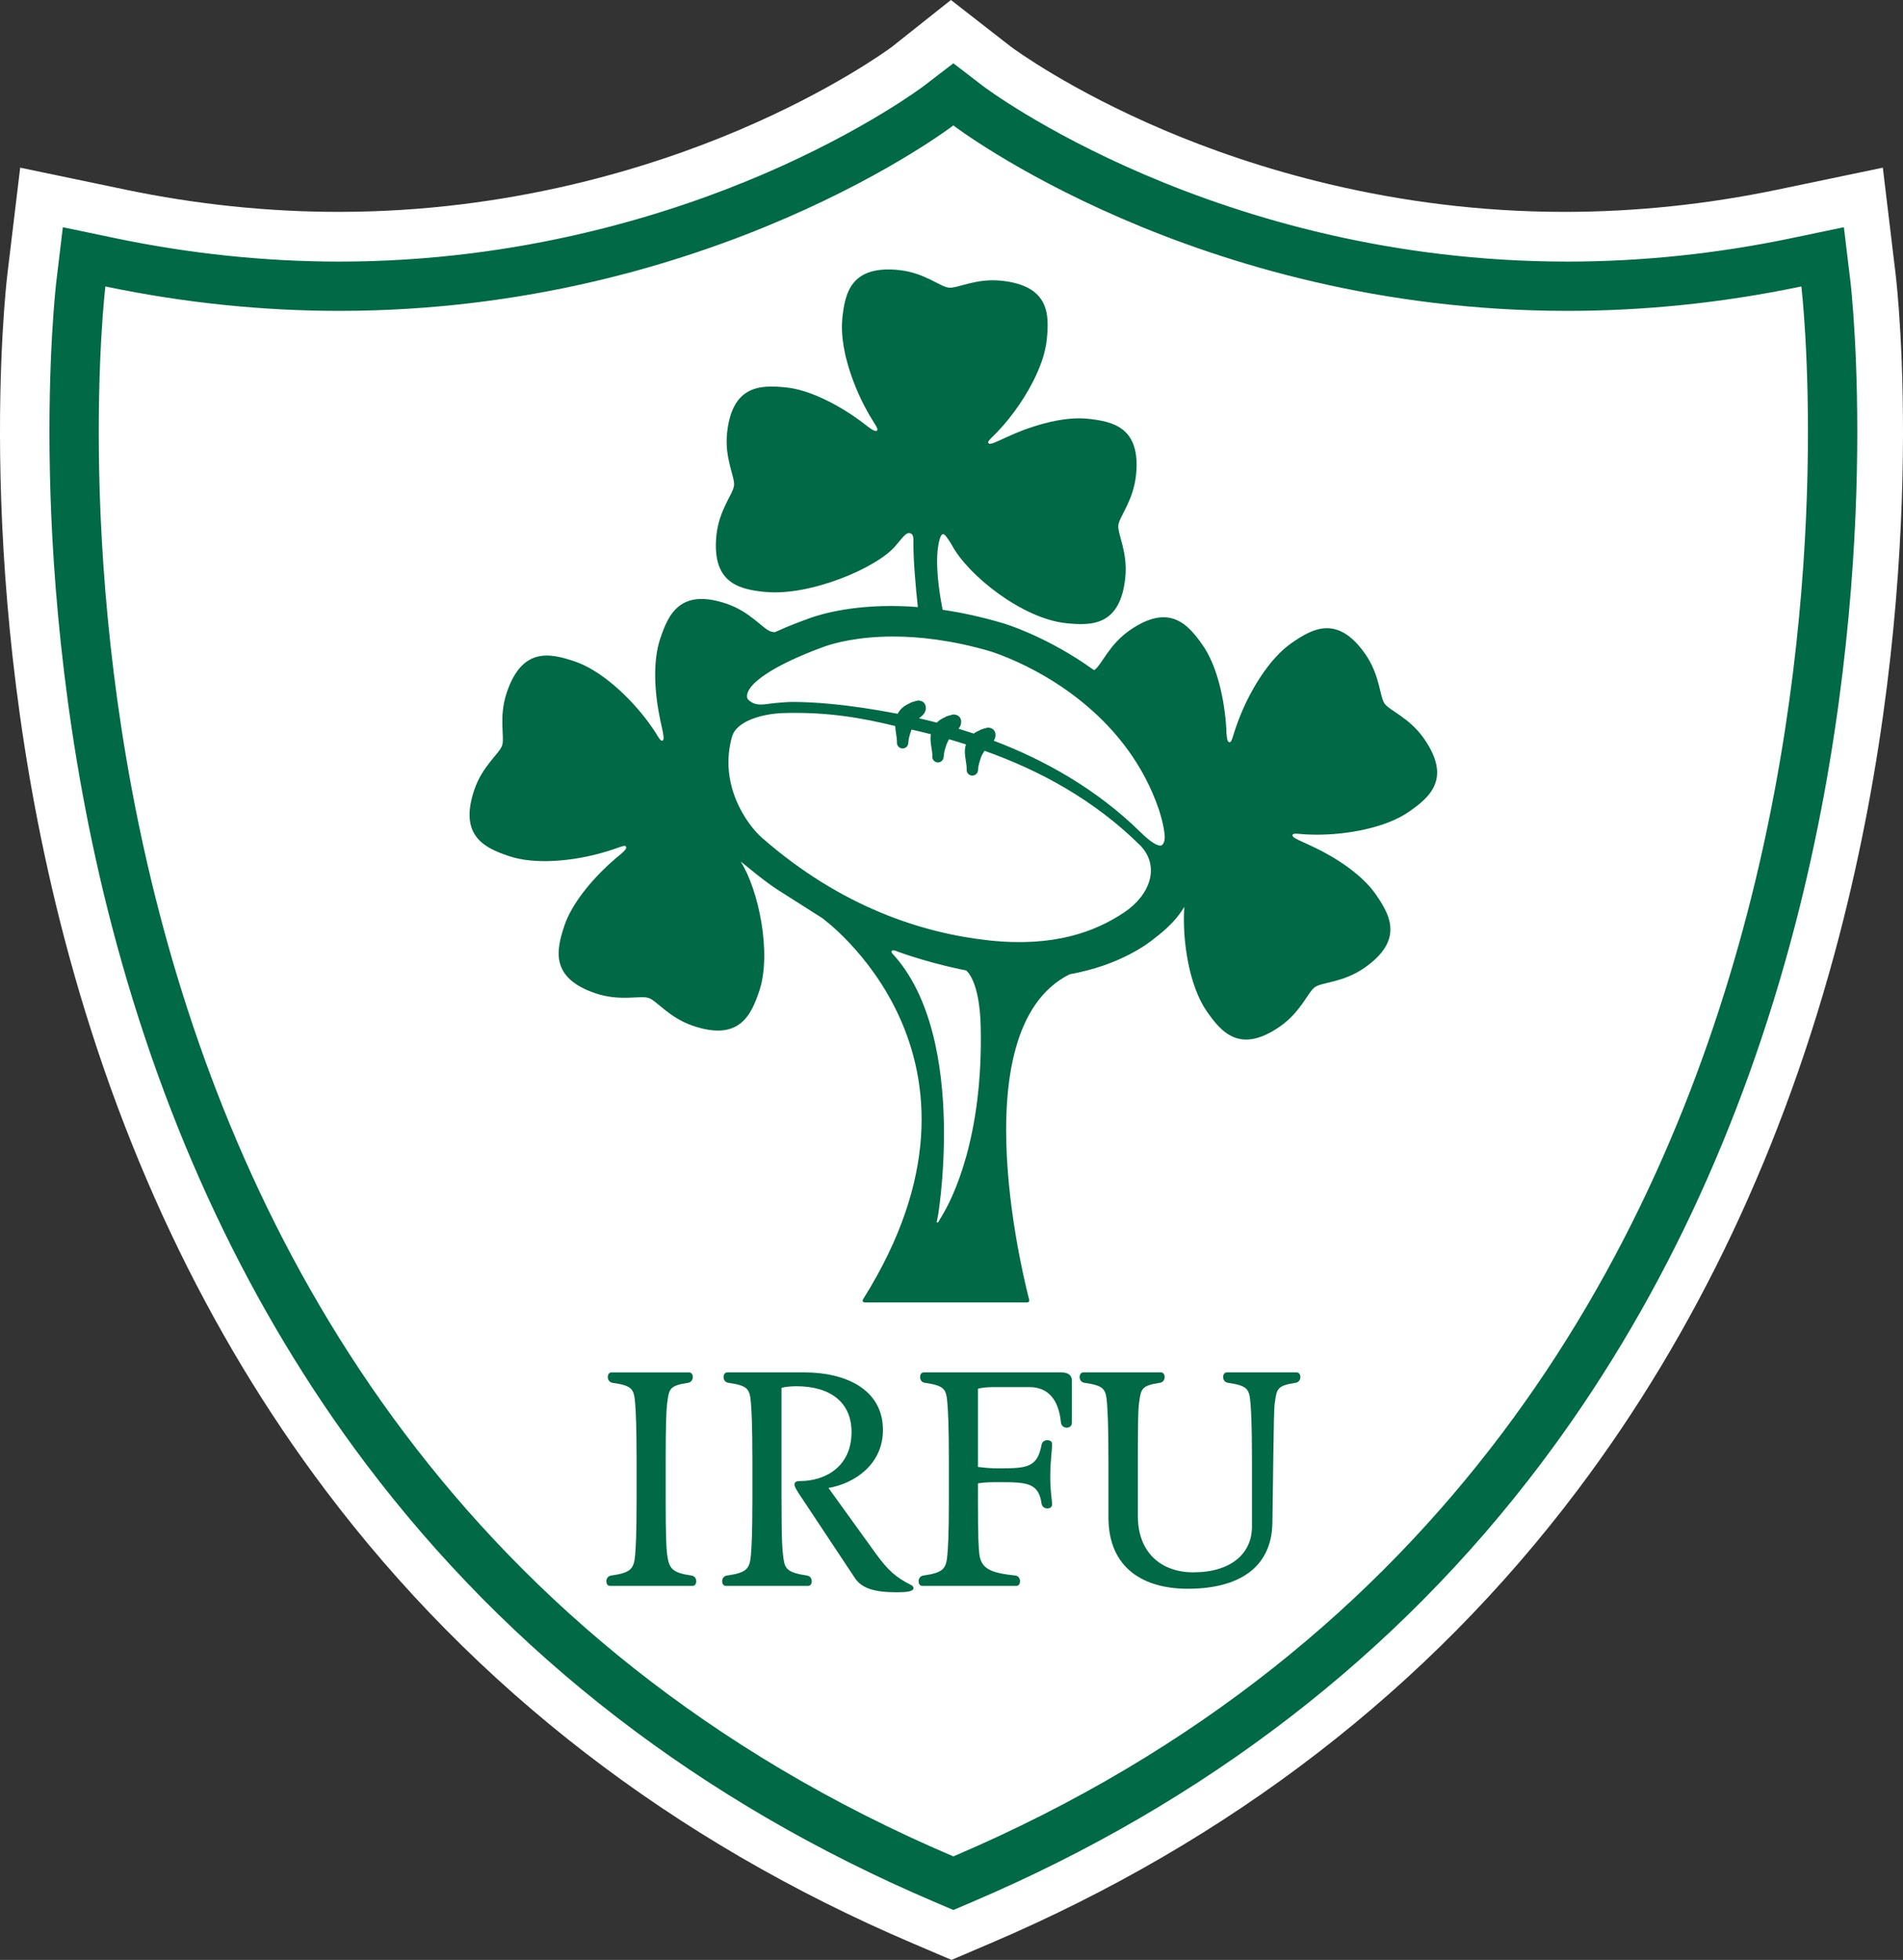
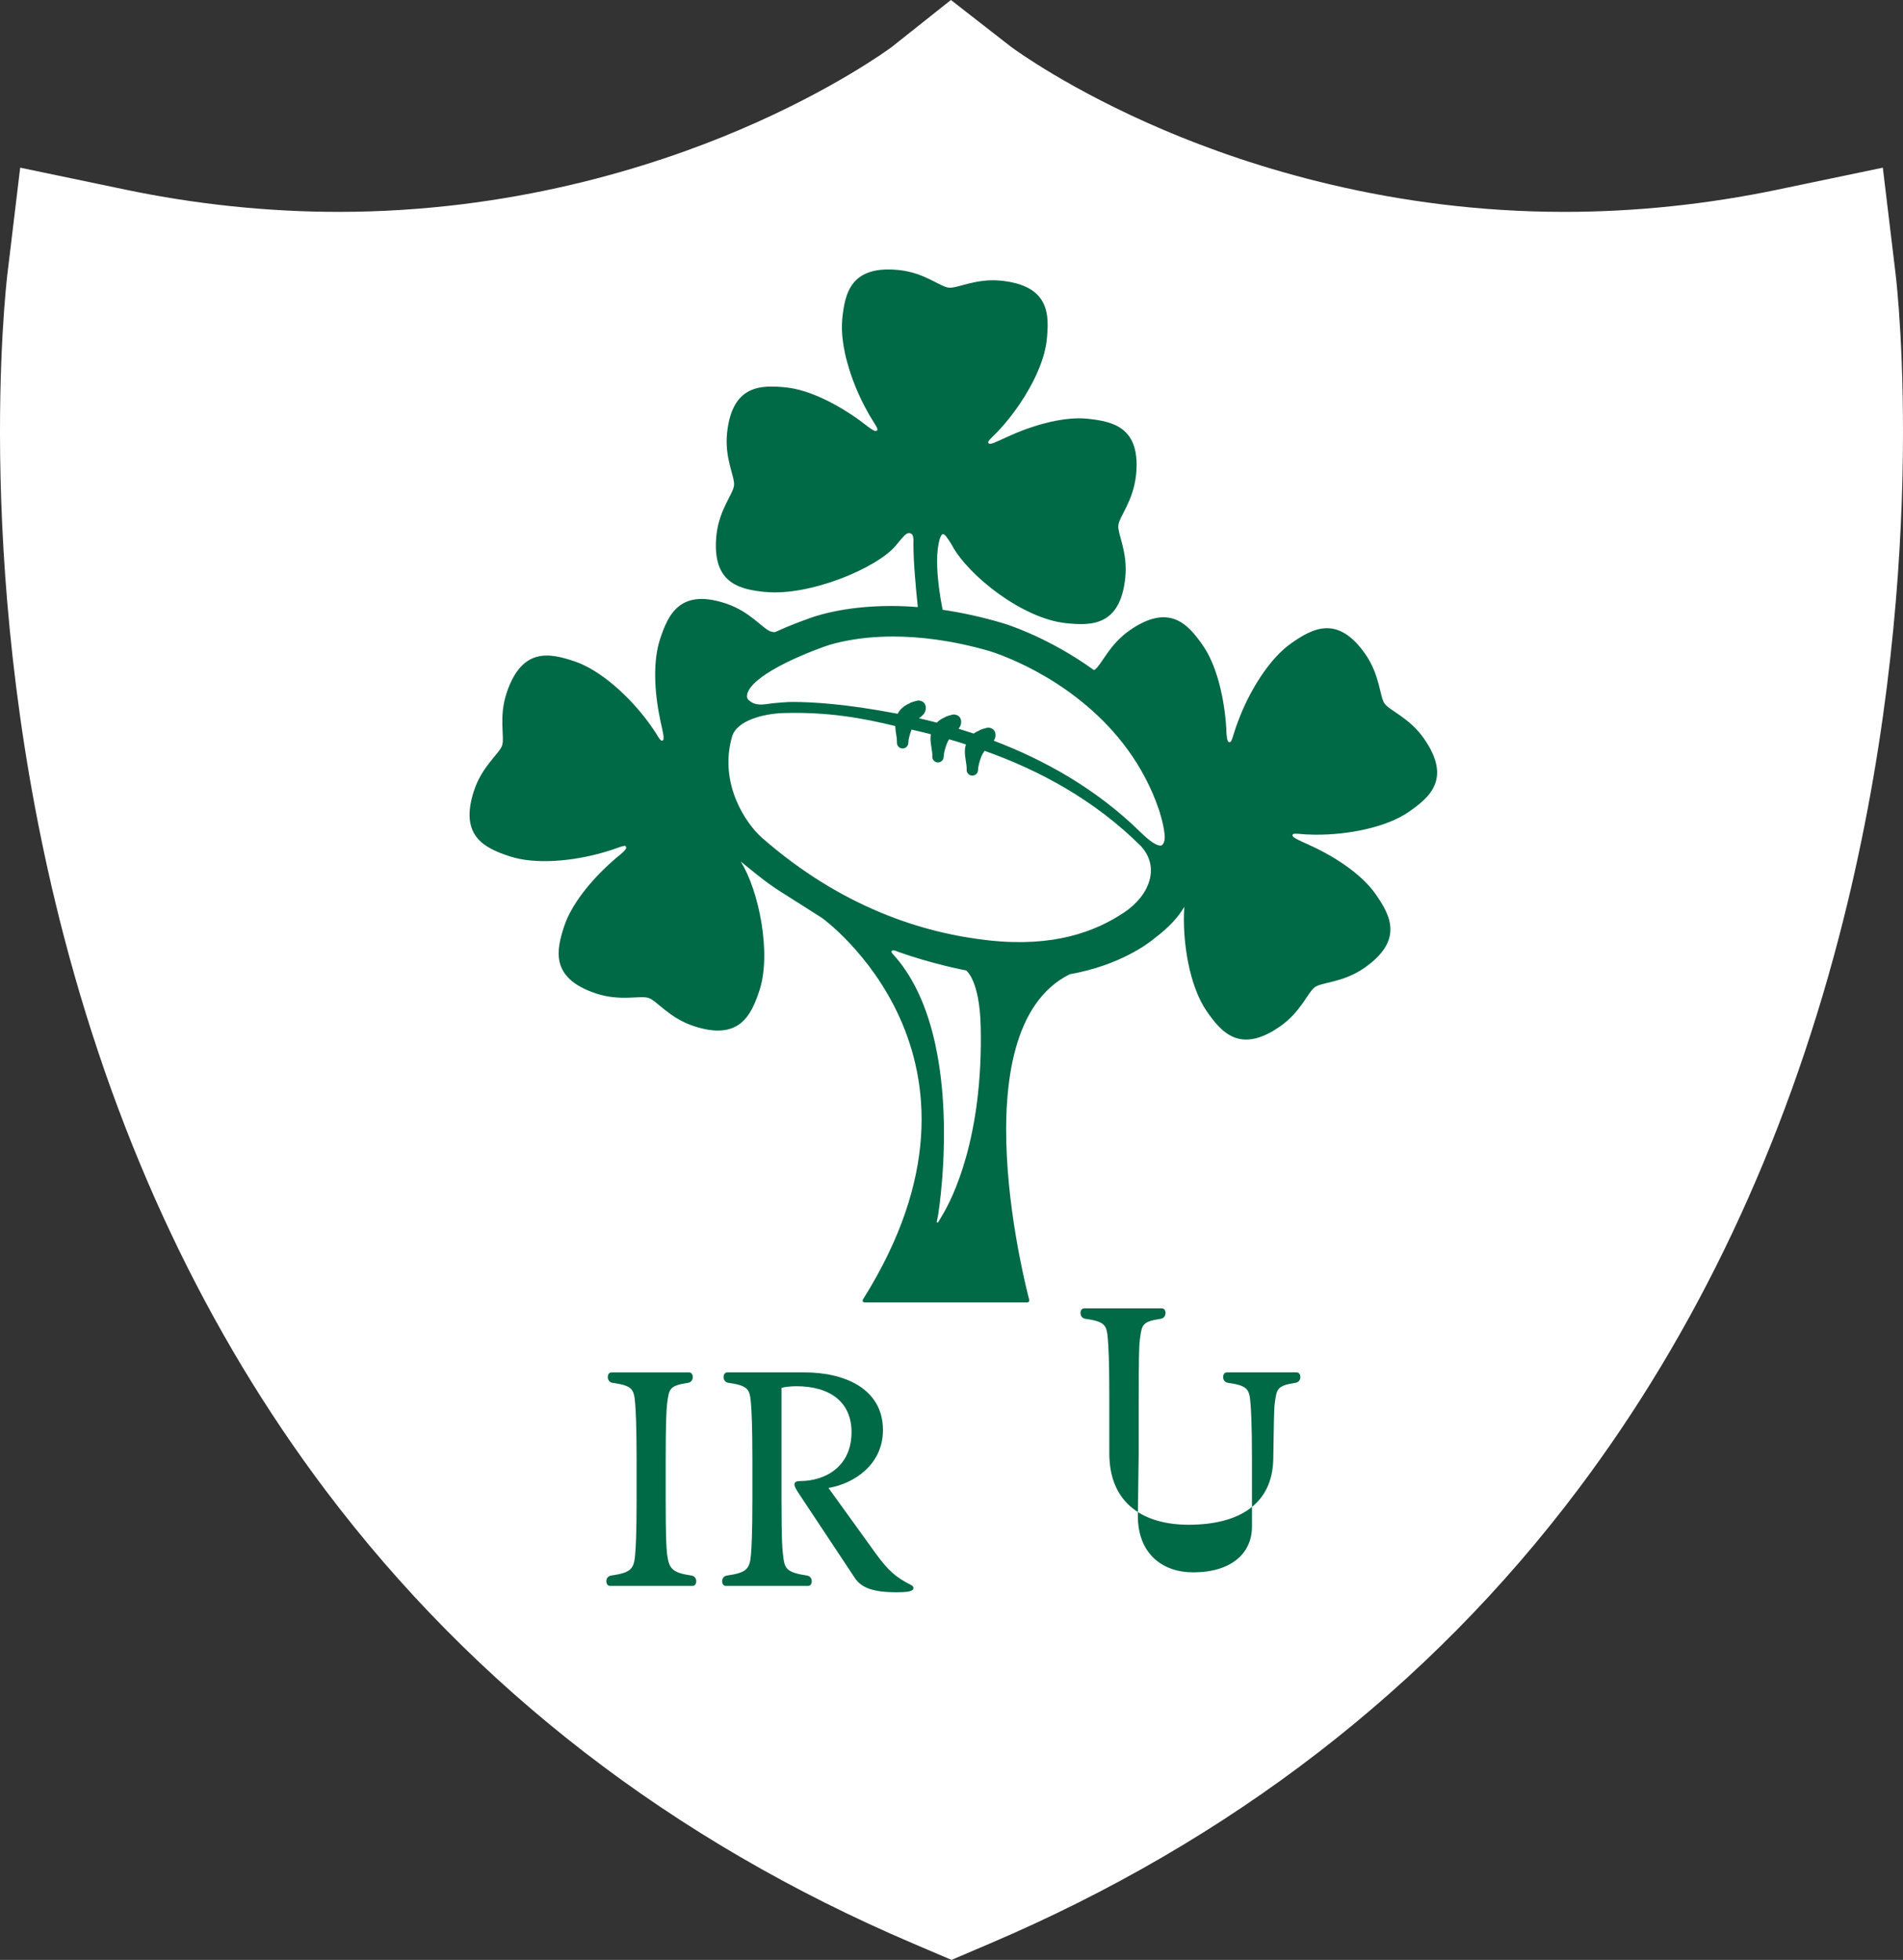
<svg xmlns="http://www.w3.org/2000/svg" id="Layer_1" data-name="Layer 1" viewBox="0 0 274.888 283.12">
  <rect x="0" y="0" width="274.888" height="283.12" fill="#333333" stroke="none" />
  <path d="M134.655,274.202c-33.586-14.33-61.164-35.6-81.968-63.22-16.597-22.035-28.899-48.093-36.564-77.449C3.137,83.793,7.915,42.203,8.125,40.457l.924-7.694,7.586,1.584c10.71,2.236,21.572,3.369,32.284,3.369,50.63-.001,83.872-25.021,84.202-25.274l4.324-3.312,4.323,3.313c.073.055,8.515,6.419,23.104,12.685,13.372,5.743,34.826,12.589,61.097,12.588,10.716,0,21.579-1.134,32.285-3.369l7.586-1.584.924,7.694c.21,1.746,4.987,43.336-7.999,93.077-7.665,29.356-19.966,55.414-36.564,77.449-20.804,27.619-48.382,48.89-81.968,63.22l-2.79,1.19-2.79-1.19Z" fill="#006946" />
  <path d="M137.445,18.084s34.893,26.739,88.525,26.739c10.559,0,21.85-1.037,33.737-3.519,0,0,19.903,165.702-122.262,226.359C-4.721,207.006,15.182,41.304,15.182,41.304c11.892,2.483,23.175,3.519,33.738,3.519,53.625,0,88.525-26.739,88.525-26.739M137.359,0l-8.547,6.787c-.539.399-8.54,6.25-22.051,11.998-12.674,5.392-32.996,11.821-57.842,11.821-10.227,0-20.601-1.083-30.832-3.219l-15.172-3.167-1.848,15.388c-.217,1.801-5.144,44.69,8.179,95.72,7.9,30.258,20.605,57.15,37.763,79.93,21.562,28.626,50.111,50.656,84.856,65.481l5.58,2.381,5.579-2.38c34.744-14.825,63.294-36.855,84.856-65.481,17.158-22.78,29.864-49.672,37.763-79.93,13.323-51.03,8.395-93.919,8.179-95.72l-1.848-15.388-15.172,3.167c-10.232,2.136-20.605,3.219-30.832,3.219-24.849,0-45.171-6.428-57.844-11.821-13.568-5.773-21.577-11.649-22.055-12.003l-8.711-6.784Z" fill="#fff" />
  <path d="M136.313,271.445c-33.069-14.11-60.21-35.041-80.675-62.209-16.345-21.703-28.468-47.389-36.031-76.349C6.767,83.698,11.479,42.68,11.685,40.957l.462-3.852,3.799.791c10.968,2.289,22.097,3.451,33.073,3.451,27.034,0,49.101-7.07,62.851-13.001,14.947-6.451,23.595-12.99,23.679-13.055l2.163-1.651,2.167,1.655c.084.061,8.725,6.604,23.675,13.051,13.746,5.931,35.813,13.005,62.851,13.001,10.98,0,22.104-1.162,33.073-3.451l3.799-.791.462,3.852c.206,1.724,4.918,42.741-7.922,91.93-7.559,28.961-19.682,54.646-36.031,76.349-20.465,27.168-47.606,48.1-80.675,62.209l-1.399.596-1.399-.596Z" fill="#fff" />
-   <path d="M137.712,18.118s34.957,26.79,88.693,26.79c10.578,0,21.89-1.039,33.799-3.527,0,0,19.941,166.017-122.492,226.789C-4.721,207.398,15.22,41.381,15.22,41.381c11.912,2.488,23.217,3.527,33.799,3.527,53.729,0,88.693-26.79,88.693-26.79M137.712,9.145l-4.322,3.313c-.084.061-8.541,6.439-23.159,12.715-13.399,5.755-34.892,12.615-61.211,12.615-10.735,0-21.615-1.139-32.346-3.378l-7.597-1.586-.925,7.708c-.054.443-1.303,11.071-.94,27.894.332,15.447,2.155,39.325,8.95,65.358,7.682,29.411,20.006,55.517,36.634,77.595,20.843,27.672,48.474,48.982,82.124,63.34l2.794,1.192,2.794-1.192c33.65-14.358,61.28-35.668,82.124-63.34,16.628-22.078,28.953-48.183,36.631-77.595,6.799-26.033,8.622-49.911,8.954-65.358.363-16.823-.887-27.451-.94-27.894l-.925-7.708-7.601,1.586c-10.727,2.239-21.611,3.378-32.347,3.378-50.729,0-84.027-25.07-84.359-25.322l-4.33-3.321Z" fill="#006946" />
  <g>
    <path d="M205.707,106.708c-2.121-3.046-4.987-4.047-5.71-5.079-.715-1.024-.646-4.062-2.759-7.116-4.005-5.755-7.624-3.738-10.678-1.62-3.233,2.247-6.149,7.028-7.746,11.369-.761,1.995-.837,2.992-1.219,2.954-.256-.027-.352-.321-.428-1.238-.015-.531-.05-1.066-.092-1.613,0-.019-.008-.042-.008-.069-.355-4.07-1.441-8.362-3.302-11.041-2.121-3.046-4.811-6.199-10.571-2.209-3.046,2.125-4.039,4.991-5.075,5.706-.023.019-.057.034-.092.05-.466-.336-.932-.661-1.391-.967-6.153-4.12-11.381-5.69-11.606-5.763-3.191-.959-6.153-1.586-8.87-1.987-.424-2.163-.795-4.72-.795-6.959-.011-1.257.118-2.385.386-3.294.275-.784.478-.848.883-.39.294.394.65.906.894,1.357,2.377,4.38,10.196,10.575,16.468,11.224,3.684.382,7.827.405,8.549-6.566.394-3.692-1.135-6.325-1.001-7.575.126-1.242,2.155-3.501,2.545-7.192v-.004l.011-.011c.726-6.967-3.34-7.804-7.028-8.186-1.59-.16-3.409.027-5.285.443-.023,0-.034.008-.05.008-.348.08-.696.176-1.047.268-.076.015-.153.038-.229.061-.252.069-.504.138-.753.222-.118.038-.237.069-.348.111-.271.08-.535.168-.799.264-.21.069-.397.145-.6.214-.076.031-.145.057-.222.084-.688.268-1.368.543-2.022.848v-.004c-2.079.955-2.732,1.303-2.939.997-.107-.153.046-.355.371-.692.566-.535,1.143-1.135,1.712-1.785.015-.023.034-.038.05-.053,2.175-2.499,4.234-5.706,5.385-8.778l.034-.096c.126-.321.233-.642.329-.963,0-.004.008-.019.008-.019.05-.157.088-.306.13-.451.015-.065.034-.13.057-.202.054-.229.111-.451.153-.676.019-.088.034-.164.054-.248.023-.13.042-.248.065-.375.011-.096.027-.195.038-.294.011-.092.027-.183.038-.271.386-3.688.401-7.831-6.577-8.553-3.684-.382-6.317,1.139-7.571,1.005-1.242-.122-3.497-2.159-7.192-2.545-6.975-.722-7.808,3.344-8.194,7.028-.008.084-.008.176-.015.26-.008.191-.027.394-.034.589-.004.141-.004.294,0,.439,0,.157.008.313.008.474.004.157.019.317.027.478.011.149.027.306.038.459.038.329.076.661.134,1.005.015.107.031.218.046.332.038.214.076.42.122.63.019.107.042.214.061.321.054.229.099.459.153.68.019.065.042.13.057.195.673,2.656,1.8,5.37,3.092,7.655.111.191.21.371.306.547h.008c.772,1.315,1.25,1.861,1.013,2.087-.183.172-.47.053-1.208-.478-.023-.015-.046-.031-.061-.05-.397-.31-.806-.619-1.231-.933-.004,0-.015-.011-.027-.023-.008-.004-.023-.011-.023-.019h-.008c-.015-.011-.027-.019-.042-.027-3.302-2.385-7.254-4.345-10.494-4.689-3.688-.378-7.827-.397-8.564,6.581-.382,3.684,1.139,6.31,1.009,7.563-.118,1.242-2.163,3.508-2.545,7.192-.378,3.711.585,5.687,2.129,6.78,1.364.971,3.183,1.25,4.918,1.433l.015-.011c6.378.638,16.154-3.447,18.856-6.707,1.051-1.273,1.46-1.792,1.873-1.792.799,0,.665.982.665,1.655,0,2.404.31,5.95.634,9.034-1.368-.111-2.656-.16-3.864-.16-7.062,0-11.366,1.586-12.283,1.961-.482.168-2.324.829-4.502,1.823-.225-.011-.413-.042-.581-.092-1.189-.394-2.954-2.87-6.466-4.043-6.65-2.22-8.346,1.563-9.52,5.087-1.055,3.141-.864,7.609-.008,11.622h-.008c.489,2.232.684,2.958.336,3.088-.161.069-.336-.126-.592-.508-.397-.68-.86-1.368-1.368-2.064-.015-.023-.027-.042-.042-.061v.004c-2.763-3.745-6.932-7.571-10.712-8.828-3.524-1.177-7.559-2.09-9.78,4.555-1.177,3.524-.26,6.42-.657,7.605-.397,1.196-2.87,2.958-4.043,6.478-2.213,6.65,1.571,8.347,5.087,9.52,3.738,1.254,9.294.726,13.724-.589,2.071-.585,2.924-1.127,3.118-.799.134.222-.05.478-.73,1.082-.424.34-.848.696-1.261,1.066-.011.008-.015.019-.031.027-3.054,2.717-5.839,6.161-6.871,9.252-1.177,3.524-2.09,7.567,4.563,9.787,3.512,1.17,6.409.252,7.605.65,1.189.397,2.954,2.874,6.474,4.047,6.646,2.22,8.343-1.563,9.52-5.083,1.796-5.385-.08-14.545-2.694-18.677,3.703,3.038,4.697,3.699,6.539,4.846.31.191,5.22,3.317,5.22,3.317,0,0,27.868,20.006,6,54.944-.034.053-.065.111-.103.164-.042.103-.057.202-.011.279.038.084.138.13.256.145h23.515s.359-.027.248-.439c-.096-.409-10.422-38.836,5.862-46.968,7.296-1.292,11.457-4.517,12.287-5.224,1.987-1.491,3.344-2.969,4.227-4.445.015-.027.027-.053.042-.077-.325,4.911.703,11.442,3.245,15.099,2.117,3.046,4.811,6.195,10.559,2.201,3.057-2.117,4.051-4.995,5.075-5.702,1.036-.718,4.074-.65,7.12-2.763,5.763-4.009,3.745-7.632,1.628-10.674-1.896-2.721-5.587-5.251-9.317-6.967-.034-.011-.069-.034-.099-.042-.027-.019-.054-.031-.076-.042-1.938-.883-2.591-1.15-2.496-1.494.046-.176.306-.195.78-.16.772.077,1.594.122,2.446.13h.088c4.647.031,10.208-1.032,13.475-3.302,3.057-2.11,6.203-4.808,2.205-10.563M136.034,175.693c-.459.749-.501.959-.665.917-.134-.031-.011-.218.103-.917-.344,2.156,4.857-25.693-6.6-37.98,0,0-.344-.52.332-.413.118.015.275.103.47.168,4.903,1.773,9.634,2.668,9.875,2.717,0,0,1.961,1.326,2.113,8.129.363,15.936-4.017,24.753-5.629,27.378M162.316,131.851c-4.12,2.736-10.059,4.991-19.345,4.009-9.73-1.036-21.493-4.846-32.901-14.836-2.27-1.991-6.283-7.77-4.326-14.614.661-2.316,4.529-3.317,7.422-3.405,6.382-.191,11.469.726,16.146,1.877.042.883.256,1.64.252,2.232,0,.053,0,.096-.008.153v.069l.008.011v.023c.034.371.31.68.688.734l.019.008s.008.008.015.008h.088c.05,0,.092,0,.126-.008h.008s.008-.008.011-.008h.031l.019-.004h.015s.008-.008.011-.008l.015-.004c.332-.099.573-.394.596-.757v-.034c.023-.554.195-1.15.42-1.785.011-.034.034-.08.054-.118.913.202,1.838.432,2.782.669-.034.214-.05.424-.05.611.011.986.271,1.811.264,2.454,0,.042,0,.096-.008.153v.004c-.015.455.34.837.787.852h.034c.436,0,.799-.344.822-.787,0-.027,0-.053.008-.084.019-.535.199-1.124.413-1.739.08-.241.206-.478.359-.734.81.233,1.62.478,2.438.745-.111.355-.157.718-.157,1.047.015.978.275,1.811.26,2.454v.149c-.008.13.019.264.073.382h.004l.008.011.008.004.004.011s0,.011.004.019c.061.107.145.199.237.271l.015.004v.008c.13.084.283.141.439.141h.031c.13,0,.248-.027.367-.084l.015-.008.008-.011h.008l.011-.008h.008v-.008h.011l.008-.008c.084-.061.168-.13.229-.214l.015-.015v-.008l.008-.011h.004l.004-.015.008-.004.004-.011v-.004c.008-.008.011-.015.011-.015.061-.111.092-.229.103-.363v-.042c.023-.554.199-1.15.417-1.777.103-.313.294-.627.52-.975,8.022,2.843,15.959,7.169,22.586,13.766,2.748,2.973,1.383,7.063-2.484,9.627M167.655,122.148c-.459.023-1.315-.359-2.966-1.991-6.355-6.218-13.834-10.383-21.145-13.158.141-.199.26-.485.256-.799,0-.111-.011-.222-.034-.313-.038-.229-.233-.516-.451-.623-.141-.077-.252-.107-.355-.122-.111-.031-.229-.031-.355-.015,0,0-.975.233-1.097.371-.287.118-.585.271-.852.47-.741-.245-1.479-.481-2.201-.703.034-.046.076-.092.111-.141.149-.199.279-.505.275-.825,0-.115-.011-.218-.031-.317-.046-.245-.252-.516-.474-.627-.118-.065-.222-.092-.313-.107-.115-.042-.248-.046-.375-.027,0,0-.986.229-1.104.367-.432.187-.856.424-1.223.799-.864-.222-1.727-.436-2.576-.63.076-.057.168-.126.275-.21.13-.111.29-.233.436-.443.153-.187.283-.493.283-.822,0-.115-.015-.222-.038-.317-.042-.229-.233-.508-.459-.623-.13-.065-.237-.096-.329-.115-.118-.034-.241-.042-.375-.023,0,0-.986.237-1.101.371-.638.275-1.273.68-1.708,1.418-.023.034-.034.08-.054.118-7.62-1.464-12.466-1.704-15.176-1.708-.94,0-1.41.077-2.48.153-.535.038-1.544.222-2.079.222-.848,0-1.341-.268-1.647-.524-.153-.118-.386-.283-.386-.669-.019-.673.566-1.517,1.559-2.335,1.471-1.234,3.741-2.404,5.629-3.245,1.892-.848,3.401-1.383,3.401-1.383h.015l.015-.008s.214-.096.665-.248c1.353-.47,4.727-1.414,9.829-1.414,3.757,0,8.465.516,13.987,2.121,0,0,1.139.336,2.95,1.112,5.465,2.323,16.953,8.641,21.436,21.738,0,0,.214.638.432,1.471.21.833.42,1.857.42,2.58,0,.669-.287,1.17-.592,1.177" fill="#006946" />
    <g>
      <path d="M96.159,216.776c0,4.834.083,6.787.208,7.781.287,2.128.795,2.632,3.54,3.045.459.083.666.452.666.829,0,.333-.168.666-.541.666h-11.902c-.379,0-.544-.333-.544-.666,0-.376.208-.746.666-.829,2.914-.413,3.326-.96,3.498-3.045.083-.994.208-2.908.208-7.818v-5.788c0-4.867-.125-7.2-.208-8.2-.171-2.085-.376-2.583-3.29-2.996-.459-.083-.666-.459-.666-.835,0-.333.162-.666.544-.666h11.193c.376,0,.541.333.541.666,0,.376-.208.752-.66.835-2.758.413-2.758.874-3.045,2.996-.125 1-.208,3.332-.208,8.114v5.91Z" fill="#006946" />
      <path d="M115.466,215.862c-.416-.627-.709-1.131-.709-1.412,0-.339.257-.501.795-.501,3.62,0,7.451-2.042,7.451-7.078,0-4.286-3.039-6.622-7.989-6.622-.63,0-1.752.083-2.128.257v15.77c0,6.741.125,7.619.294,8.909.208,1.498.66,2.003,3.415,2.415.456.083.66.452.66.829,0,.333-.162.666-.538.666h-11.865c-.37,0-.538-.333-.538-.666,0-.376.205-.746.663-.829,2.914-.413,3.329-.96,3.501-3.045.079-.991.205-2.908.205-7.818v-5.956c0-4.867-.125-7.032-.205-8.032-.171-2.085-.379-2.58-3.287-2.996-.465-.083-.673-.459-.673-.835,0-.333.171-.666.541-.666h11.199c5.702,0,11.285,2.336,11.285,8.328,0,4.993-4.17,7.744-7.87,8.365l6.784,9.407c1.871,2.577,2.95,3.495,5.155,4.617.214.089.333.254.333.459,0,.459-.911.584-2.412.584-3.164,0-5.035-.538-6.035-2.039l-8.032-12.11Z" fill="#006946" />
-       <path d="M141.266,211.907c1.0.125,1.877.208,2.996.208,4.121,0,5.577-.122,6.197-3.415.089-.456.465-.663.838-.663.333,0,.67.165.67.541,0,1.208-.257,2.538-.257,4.699,0,2.372.257,3.21.257,4.088,0,.37-.336.541-.67.541-.373,0-.749-.214-.838-.673-.413-3.033-2.116-3.122-6.072-3.122-1.168,0-2.042,0-3.122.168v2.62c0,4.831.083,6.665.208,7.656.287,2.128,1.746,2.669,5.207,3.045.452.04.657.452.657.832,0,.333-.156.663-.532.663h-13.571c-.379,0-.541-.33-.541-.663,0-.379.214-.749.666-.832,2.908-.413,3.329-.96,3.491-3.045.089-.991.214-2.782.214-7.692v-6.081c0-4.867-.125-7.032-.214-8.032-.162-2.085-.37-2.58-3.284-2.996-.459-.083-.66-.459-.66-.835,0-.333.159-.666.532-.666h19.86c.911,0,1.538.333,1.538,1.214v6.072c0,.459-.376.703-.752.703-.373,0-.786-.245-.835-.786-.327-3.29-1.868-5.078-4.537-5.078h-5.326c-.627,0-1.746.079-2.122.251l0,11.278Z" fill="#006946" />
-       <path d="M164.361,218.977c0,5.421,3.498,8.157,7.995,8.157,5.451,0,8.49-2.7,8.49-6.613v-9.741c0-4.867-.125-7.032-.211-8.032-.165-2.085-.379-2.58-3.287-2.996-.459-.083-.666-.459-.666-.835,0-.333.165-.666.541-.666h10.074c.37,0,.541.333.541.666,0,.376-.208.752-.666.835-2.745.416-2.745.874-3.039,2.996-.122 1-.122,3.164-.208,7.946l-.125,9.248c-.083,6.53-4.867,9.566-12.235,9.566-6.203,0-11.45-2.828-11.45-10.318v-8.411c0-4.867-.125-7.032-.208-8.032-.162-2.085-.373-2.58-3.29-2.996-.459-.083-.666-.459-.666-.835,0-.333.171-.666.547-.666h11.193c.376,0,.541.333.541.666,0,.376-.202.752-.666.835-2.745.416-2.745.874-3.039,2.996-.125 1-.165,3.164-.165,7.946l-0,8.282Z" fill="#006946" />
+       <path d="M164.361,218.977c0,5.421,3.498,8.157,7.995,8.157,5.451,0,8.49-2.7,8.49-6.613v-9.741c0-4.867-.125-7.032-.211-8.032-.165-2.085-.379-2.58-3.287-2.996-.459-.083-.666-.459-.666-.835,0-.333.165-.666.541-.666h10.074c.37,0,.541.333.541.666,0,.376-.208.752-.666.835-2.745.416-2.745.874-3.039,2.996-.122 1-.122,3.164-.208,7.946c-.083,6.53-4.867,9.566-12.235,9.566-6.203,0-11.45-2.828-11.45-10.318v-8.411c0-4.867-.125-7.032-.208-8.032-.162-2.085-.373-2.58-3.29-2.996-.459-.083-.666-.459-.666-.835,0-.333.171-.666.547-.666h11.193c.376,0,.541.333.541.666,0,.376-.202.752-.666.835-2.745.416-2.745.874-3.039,2.996-.125 1-.165,3.164-.165,7.946l-0,8.282Z" fill="#006946" />
    </g>
  </g>
</svg>